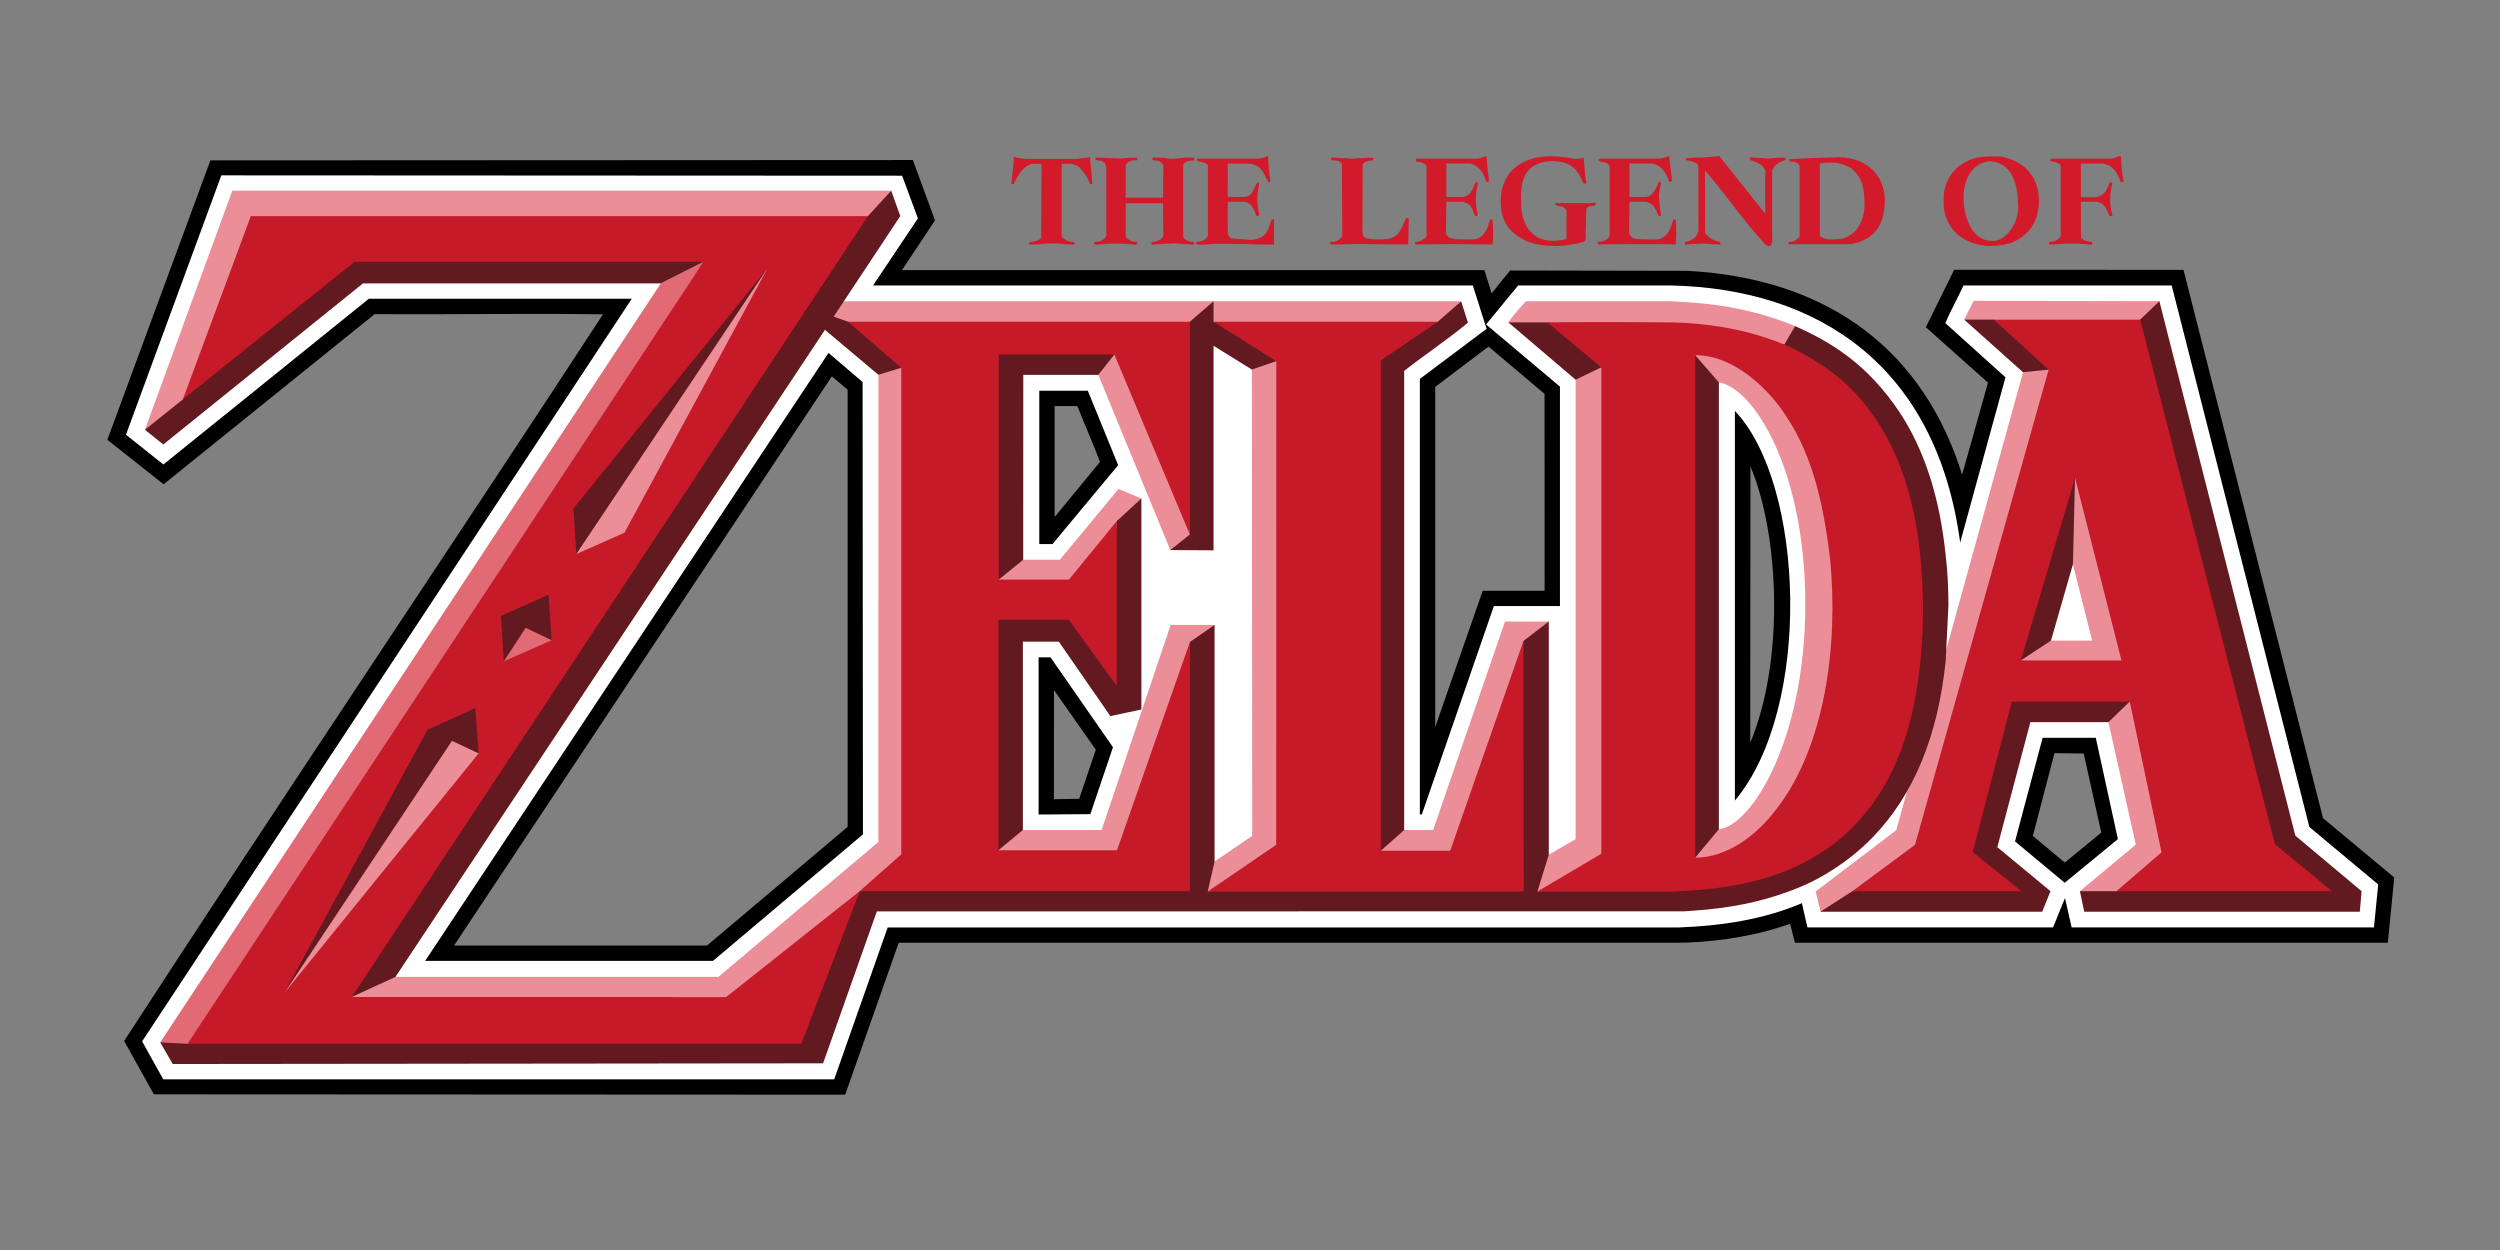
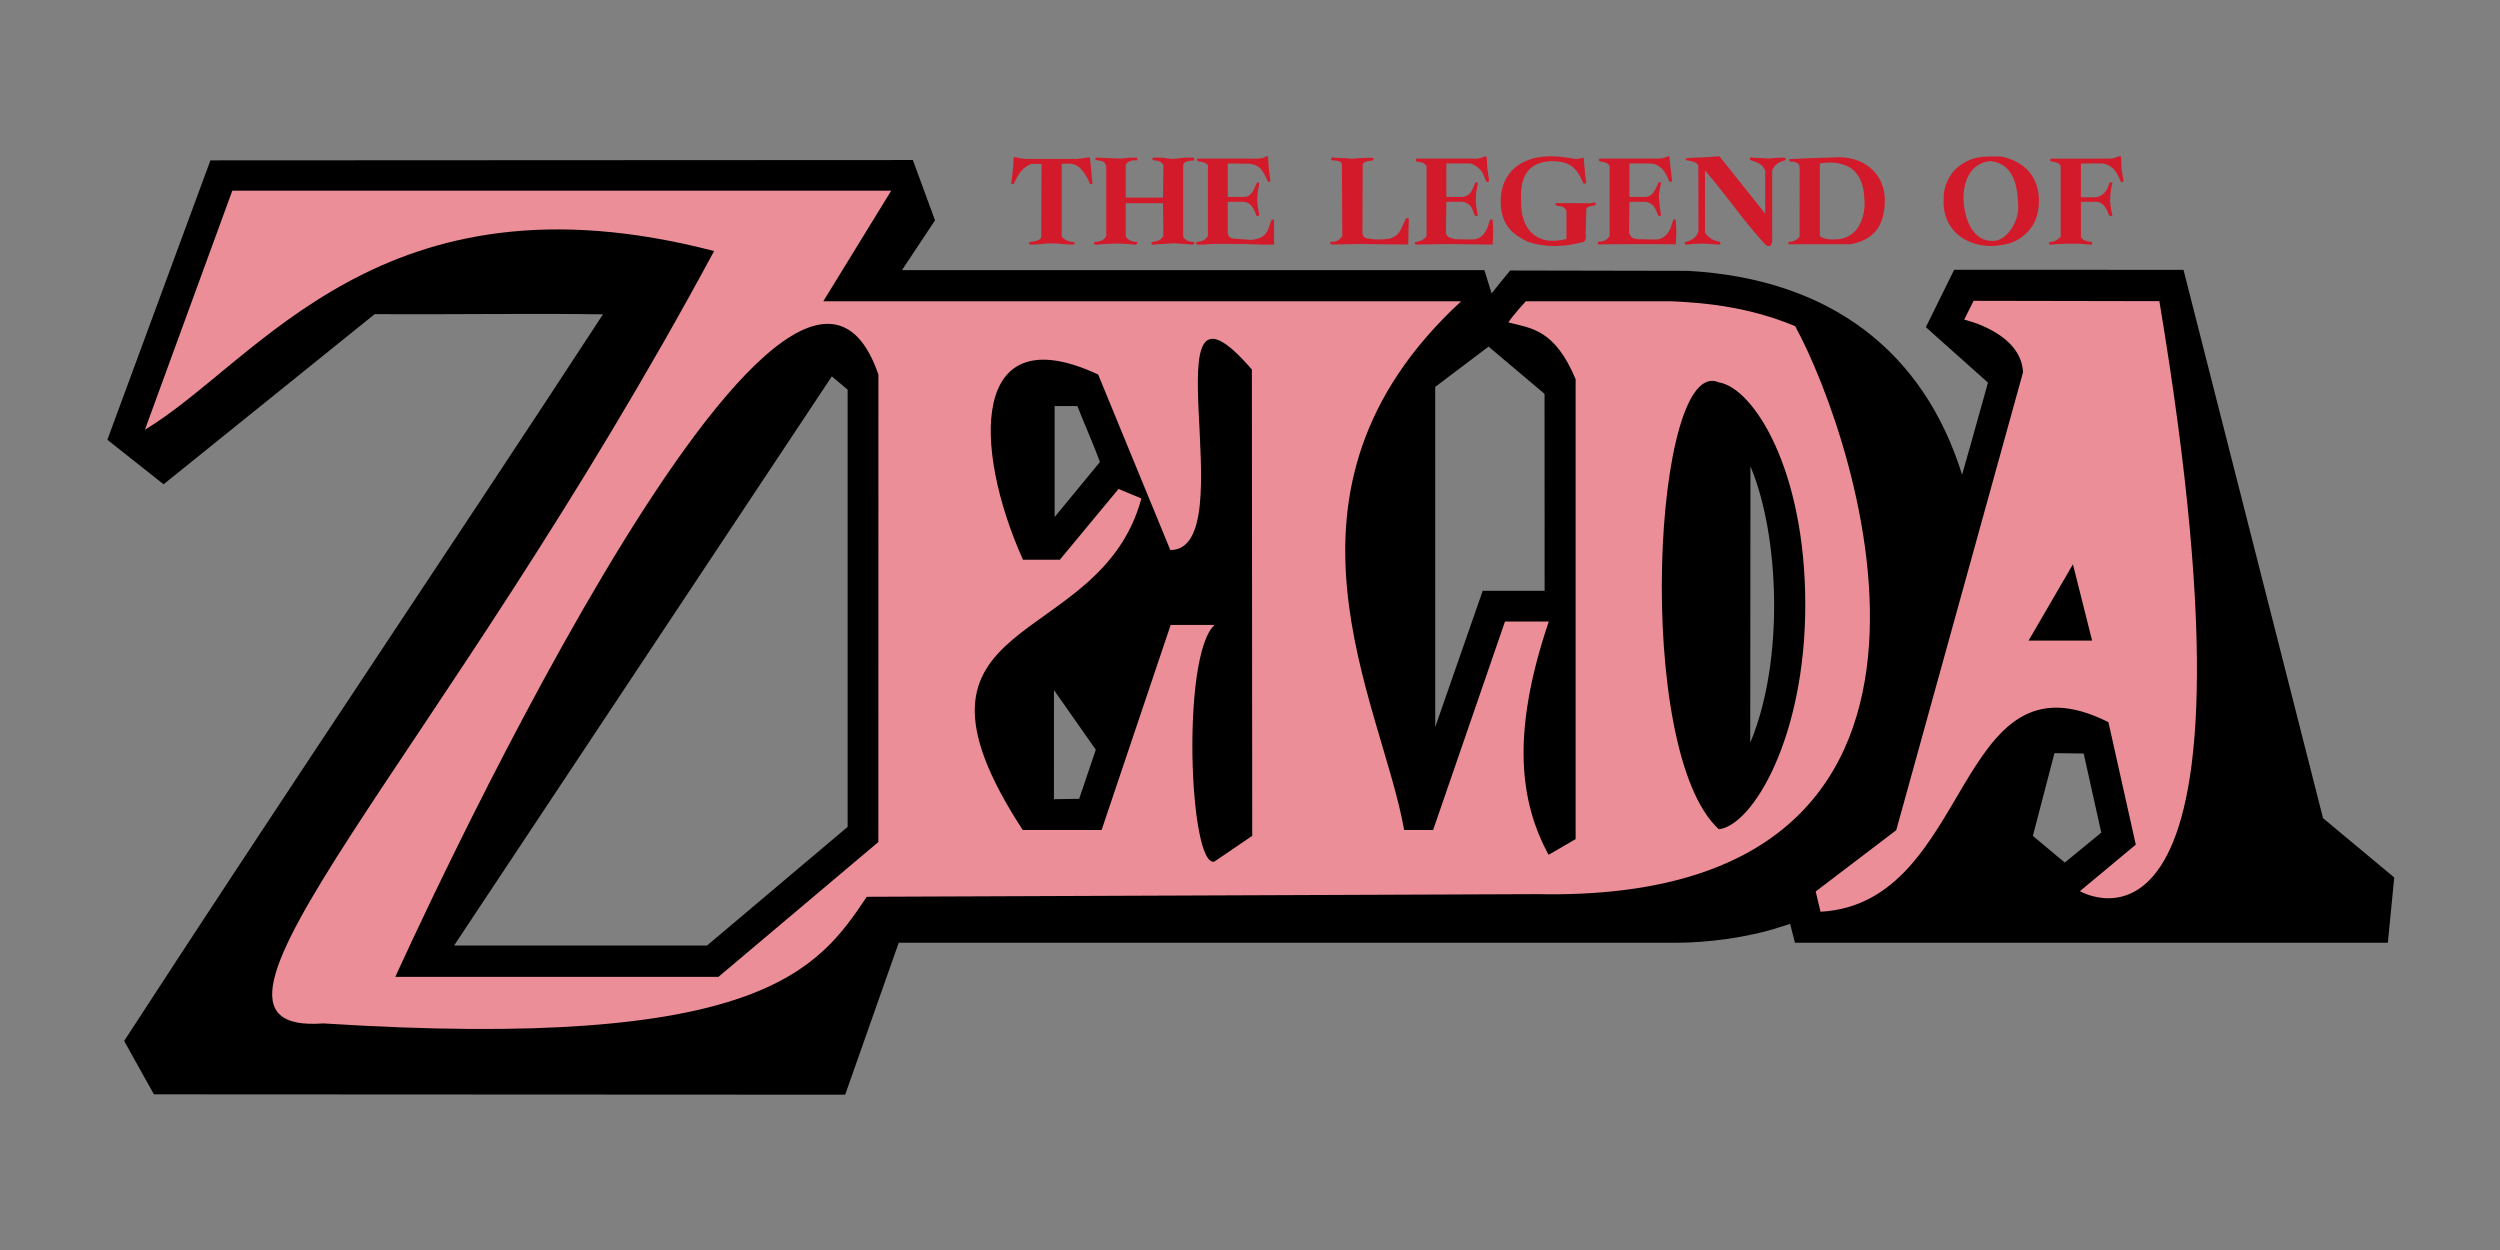
<svg xmlns="http://www.w3.org/2000/svg" xmlns:ns1="http://sodipodi.sourceforge.net/DTD/sodipodi-0.dtd" xmlns:ns2="http://www.inkscape.org/namespaces/inkscape" xmlns:xlink="http://www.w3.org/1999/xlink" id="svg2483" ns1:version="0.32" ns2:version="0.47 r22583" width="800" height="400" version="1.0" ns1:docname="logoST.svg" style="display:inline" ns2:output_extension="org.inkscape.output.svg.inkscape">
  <rect width="100%" height="100%" fill="#808080" stroke="none" />
  <defs id="defs2486">
    <linearGradient id="linearGradient6577">
      <stop id="stop6579" offset="0" style="stop-color:#b8e6fb;stop-opacity:1;" />
      <stop id="stop6581" offset="1" style="stop-color:#7e9dab;stop-opacity:1" />
    </linearGradient>
    <linearGradient id="linearGradient6559">
      <stop style="stop-color:#b8e6fb;stop-opacity:1;" offset="0" id="stop6561" />
      <stop style="stop-color:#7e9dab;stop-opacity:1" offset="1" id="stop6563" />
    </linearGradient>
    <linearGradient ns2:collect="always" xlink:href="#linearGradient6559" id="linearGradient3197" gradientUnits="userSpaceOnUse" spreadMethod="reflect" x1="1505.037" y1="1416.762" x2="1505.037" y2="1589.027" />
    <linearGradient ns2:collect="always" xlink:href="#linearGradient6559" id="linearGradient3199" gradientUnits="userSpaceOnUse" spreadMethod="reflect" x1="1505.037" y1="1416.762" x2="1505.037" y2="1589.027" />
    <linearGradient ns2:collect="always" xlink:href="#linearGradient6577" id="linearGradient3201" gradientUnits="userSpaceOnUse" spreadMethod="reflect" x1="1700.187" y1="1529.072" x2="1700.187" y2="1721.906" />
    <linearGradient ns2:collect="always" xlink:href="#linearGradient6577" id="linearGradient3203" gradientUnits="userSpaceOnUse" spreadMethod="reflect" x1="2310.403" y1="1473.421" x2="2310.403" y2="1596.798" />
    <linearGradient ns2:collect="always" xlink:href="#linearGradient6577" id="linearGradient3205" gradientUnits="userSpaceOnUse" spreadMethod="reflect" x1="2950.812" y1="1665.444" x2="2950.812" y2="1841" />
    <linearGradient ns2:collect="always" xlink:href="#linearGradient6577" id="linearGradient3207" gradientUnits="userSpaceOnUse" spreadMethod="reflect" x1="2950.812" y1="1665.444" x2="2950.812" y2="1841" />
    <linearGradient ns2:collect="always" xlink:href="#linearGradient6577" id="linearGradient3209" gradientUnits="userSpaceOnUse" spreadMethod="reflect" x1="2111.255" y1="1763.233" x2="2111.255" y2="1951" />
    <linearGradient ns2:collect="always" xlink:href="#linearGradient6577" id="linearGradient3211" gradientUnits="userSpaceOnUse" spreadMethod="reflect" x1="2320.276" y1="1714.091" x2="2320.276" y2="1832.291" />
    <linearGradient ns2:collect="always" xlink:href="#linearGradient6577" id="linearGradient3213" gradientUnits="userSpaceOnUse" spreadMethod="reflect" x1="2320.276" y1="1714.091" x2="2320.276" y2="1832.291" />
  </defs>
  <ns1:namedview ns2:window-height="739" ns2:window-width="1268" ns2:pageshadow="2" ns2:pageopacity="0" guidetolerance="10.0" gridtolerance="10.0" objecttolerance="10.0" borderopacity="1.0" bordercolor="#666666" pagecolor="#ffffff" id="base" showgrid="false" ns2:zoom="0.972" ns2:cx="400" ns2:cy="167.69547" ns2:window-x="0" ns2:window-y="0" ns2:current-layer="layer2" ns2:window-maximized="1" />
  <g ns2:groupmode="layer" id="layer2" ns2:label="Ebene#1" style="display:inline" transform="translate(0,-100)">
    <g id="g2966" transform="translate(-4.5484831e-6,107.699)">
      <g transform="matrix(0.223,0,0,0.223,181.195,135.628)" id="g3162">
        <path style="fill:#000000;fill-opacity:1;display:inline" d="m 497.358,-413.095 -1007.952,0.5 -147.869,400.943 80.67,63.886 302.957,-244.229 c 109.174,0.813 218.386,-1.278 327.555,0.344 C -174.873,156.859 -407.803,501.894 -634.395,851.056 l 42.726,76.575 991.949,0.5 76.825,-218.037 c 0,0 1115.814,0 1115.814,0 42.153,0 100.256,-6.686 149.058,-22.525 l 14.282,-4.635 6.876,27.161 850.831,0 9.189,-93.641 -102.173,-85.108 -200.241,-786.856 c 0,0 -329.126,-0.026 -329.126,-0.026 0,0 -40.605,82.323 -40.605,82.323 l 89.171,79.576 C 2028.088,-49.686 2003.016,38.487 2003.016,38.487 1948.511,-137.205 1814.651,-242.721 1609.512,-254.062 l -254.977,-0.509 c -8.948,10.892 -17.917,21.767 -26.63,32.849 l -10.377,-33.349 -835.766,0 47.446,-71.481 -31.849,-86.546 z m 826.14,267.733 80.357,67.824 c 0,0 0.094,282.548 0.094,282.548 0,0 -88.828,0 -88.828,0 l -68.136,195.533 -0.03,-488.082 76.544,-57.822 -5e-4,0 z m -942.347,42.695 22.629,19.097 0,627.387 -201.765,170.283 -362.984,0 542.119,-816.767 z m 319.679,42.632 32.662,0 c 10.374,26.897 22.508,53.141 32.38,80.232 l -65.042,78.982 0,-159.214 z m 998.485,86.519 c 41.887,99.204 48.762,280.107 -0.312,396.567 0,0 0.312,-396.567 0.312,-396.567 z m -999.423,321.05 60.041,85.608 -23.879,70.418 -36.225,0.531 0.062,-156.558 5.2e-4,0 z m 1435.68,90.484 41.945,0.531 25.223,113.519 -52.353,42.945 -45.82,-38.225 31.005,-118.77 z" id="path2879" ns1:nodetypes="ccccccccccsscccccccccccccccccccsccccccccccccccccccccccccccccccc" />
-         <path id="path2507" style="fill:#ffffff;fill-opacity:1;display:inline" d="m -494.903,-391.091 -136.87,372.118 53.7,42.796 294.894,-237.884 377.282,0.004 -702.681,1065.673 30.318,54.512 962.756,0 76.794,-218.006 1135.754,0 c 59.771,-2.165 120.794,-11.202 176.123,-34.787 l 7.908,34.756 352.497,0 c 0,0 17.097,-42.163 17.097,-42.163 l 9.533,42.163 216.912,0 216.912,0 6.126,-61.635 -98.767,-82.451 -197.596,-777.069 -298.769,0 c -8.237,18.196 -18.338,35.602 -25.973,54.072 l 86.233,77.732 c 0,0 -65.011,237.064 -65.011,237.064 -34.294,-254.969 -204.965,-364.289 -414.793,-368.867 l -219.533,-0.004 -45.977,55.951 105.987,89.171 0,314.959 -94.829,0 -103.392,299.051 -2.813,0 0,-625.074 95.766,-71.856 -19.757,-62.198 -860.673,0 64.386,-96.266 -22.629,-61.26 -976.915,-0.5 z m 871.293,254.775 48.894,41.806 0.5,649.078 -215.181,181.554 -413.05,0.01 578.837,-872.447 0,5.2e-4 0,-0.003 0,2.6e-4 z m 302.436,54.277 69.606,0 43.57,106.799 -94.203,113.238 -18.972,0 0,-220.037 z m 998.165,29.005 c 100.166,105.027 111.554,426.296 0,559.091 0,0 0,-559.091 0,-559.091 z m -999.165,353.548 17.093,0.011 89.644,129.022 -32.474,96.016 -74.263,0.531 0,-225.581 0,4e-5 z m 1440.743,115.531 76.294,0 31.724,145.337 -76.325,62.667 -71.325,-59.385 39.632,-148.619 z" ns1:nodetypes="cccccccccccccccccccccccccccccccccccccccccccccccccccccccccccccccccccccc" />
        <g id="g3116">
          <path ns1:nodetypes="ccccccccccccccccccccccccccccccccccccccccccccccccccccccccccc" d="m 2019.522,-211.061 -13.471,27.005 c 0,0 81.714,18.142 84.444,75.478 l -181.961,657.146 -115.582,87.952 6.908,29.067 c 219.966,-12.054 191.207,-383.315 413.151,-272.046 l 39.269,175.748 c 0,0 -80.201,66.792 -80.201,66.792 0,0 283.297,166.29 114.019,-846.643 l -266.576,-0.5 z m 142.555,378.064 27.52,109.519 -91.187,0 63.667,-109.519 z M 1393.301,640.343 c 682.123,14.002 460.325,-649.891 370.17,-815.074 -72.767,-30.211 -138.797,-33.659 -176.495,-35.65 l -210.031,0 c 0,0 -17.706,19.13 -25.004,30.325 33.133,8.411 66.612,10.052 96.528,81.514 l 0,659.908 -38.828,22.59 c -39.875,-73.848 -55.292,-170.794 0.309,-334.814 l -62.843,0 -103.166,299.184 -41.536,0 C 1169.642,362.666 989.238,61.676 1284.148,-210.381 l -915.299,0 97.473,-158.707 -945.503,0 -125.399,343.029 C -441.772,-123.882 -265.511,-406.806 212.183,-282.48 -182.543,450.983 -592.709,843.89 -348.515,825.849 c 630.142,40.232 710.424,-78.807 779.8,-181.702 0,0 962.016,-3.803 962.016,-3.803 z m -1174.935,118.741 -463.664,0.02 c 0,0 562.22,-1246.51 693.273,-864.271 l -0.094,670.738 -229.515,193.513 z m 765.512,-871.565 0.5,669.144 -54.345,37.022 c -36.015,8.722 -47.826,-296.126 0.328,-339.667 l -63.003,0 -99.107,294.285 -113.168,0 C 449.049,232.249 765.311,294.607 825.321,72.569 l -32.819,-13.647 -84.19,101.592 -52.896,0 C 582.559,-1.855 580.189,-190.68 763.286,-105.332 l 103.568,251.925 c 109.495,0 -40.003,-441.106 117.024,-259.075 z m 670.113,18.441 c 50.197,8.245 124.02,125.638 124.02,318.911 0,191.518 -75.913,316.985 -124.02,322.354 -123.376,-112.141 -94,-682.958 0,-641.264 z" style="fill:#eb8e98;fill-opacity:1;display:inline" id="path2412" />
-           <path ns1:nodetypes="cccccccc" id="path2407" style="fill:#e26a75;fill-opacity:1;display:inline" d="m 135.852,-236.249 -718.457,1089.336 31.13,21.785 c 0,0 352.311,-488.649 352.311,-488.649 0,0 215.727,-92.215 215.727,-92.215 0,0 -51.516,-151.665 -51.516,-151.665 0,0 234.128,-410.81 234.128,-410.81 0,0 -63.323,32.217 -63.323,32.217 z" />
-           <path ns1:nodetypes="cccccccccccccccccccccccccccccccccccccccccccccccccccccccccccccccccccccccccccccccccccccccccccccccccccccccccccccccccccccccccccccccccccccccccccccccccccccccccccccccccccccccccccccccccccccccccccccccccccccccccccccccccccccccccccccccc" d="m 466.322,-369.088 c 0,0 -35.667,38.878 -35.667,38.878 -860.145,8.001 -824.822,3.629 -980.849,260.672 0,0 -54.384,43.476 -54.384,43.476 l 26.379,21.16 286.513,-231.164 427.42,-0.004 c 0,0 61.354,-31.036 61.354,-31.036 0,0 -674.546,1114.561 -740.531,1122.225 0,0 -39.159,-2.03 -39.159,-2.03 l 17.882,31.027 933.306,-0.992 77.107,-218.037 1157.789,-0.031 14.502,-1 c 51.265,-3.541 94.413,-12.191 134.867,-27.067 22.757,-8.076 44.29,-18.296 64.167,-31.412 21.346,-13.496 40.862,-29.372 58.229,-47.352 58.262,-60.321 93.078,-144.583 104.205,-252.199 l 3.97,-79.951 c -0.08,-23.247 -0.959,-46.894 -3.907,-71.575 -8.448,-83.35 -30.489,-151.64 -66.605,-206.316 -45.812,-68.18 -97.024,-99.641 -149.439,-122.915 l -15.589,26.524 -339.927,-31.849 -56.014,0 96.528,82.233 c 0,0 37.061,-17.858 37.061,-17.858 71.095,-10.156 246.583,732.731 -91.926,752.264 0,0 16.347,-52.806 16.347,-52.806 l 0,-334.635 -36.412,27.973 c -14.857,175.852 -18.398,426.738 -204.628,300.957 l 33.496,-29.747 0,-658.721 c 30.157,-23.841 61.955,-44.699 91.525,-69.285 0,0 -9.783,-30.7 -9.783,-30.7 l -33.529,29.325 c -44.508,23.004 -285.244,17.503 -321.75,0 l 0,-29.325 -34.51,29.763 c -2.5,27.505 -447.947,25.567 -489.954,-0.438 l -20.628,-7.282 95.579,-144.337 c 0,0 -13.033,-36.412 -13.033,-36.412 z M 289.306,-258.626 C 272.726,-180.623 133.294,194.167 13.848,153.175 L 289.306,-258.626 z m 1969.256,74.57 c -43.639,17.154 -142.101,18.65 -210.004,0 l -42.507,0 84.444,75.478 36.674,-3.673 c 35.066,-8.193 -35.528,740.332 -281.569,748.333 l -45.74,29.505 318.155,0 11.867,-29.505 -76.324,-63.167 47.449,-179.374 112.003,0 c 0,0 30.58,-29.505 30.58,-29.505 56.009,-8.001 157.026,268.045 -19.003,272.046 0,0 -52.509,-2e-4 -52.509,-2e-4 0,0 6.204,29.505 6.204,29.505 l 395.446,0 2.606,-29.505 -95.141,-79.701 -195.096,-766.942 -27.536,26.505 z m -1887.288,14.659 76.701,64.48 33.818,-10.345 C 523.957,101.543 594.86,620.283 421.063,636.082 313.903,906.955 -306.427,859.761 -307.864,787.944 l 62.804,-28.842 616.335,-928.5 z m 557.598,22.84 c 0,0 55.005,34.084 55.005,34.084 l 37.452,-12.799 c 72.322,-5.399 195.115,730.256 -100.771,761.855 l 9.803,-43.121 0,-339.443 -35.426,24.488 C 880.572,762.552 619.883,577.608 619.883,577.608 c 0,0 35.397,-29.306 35.397,-29.306 l 0,-270.28 51.547,0 73.985,106.834 c 0,0 44.508,-9.425 44.508,-9.425 l 0,-302.862 -35.475,32.645 c -4.309,129.63 -153.409,117.921 -169.208,83.808 l 35.123,-28.51 0.094,-265.319 107.647,0 23.246,-29.514 c 84.744,-28.727 108.116,258.602 108.116,258.602 0,0 -28.001,22.312 -28.001,22.312 l 62.014,0.406 0,-293.557 0,0 0,0 0,0 0,0 0,0 0,0 0,0 0,0 0,0 0,0 0,0 0,0 0,0 0,0 0,0 0,0 0,0 0,0 0,0 0,0 0,0 0,0 0,0 0,0 0,0 0,0 0,0 0,0 0,0 0,0 0,0 0,0 0,0 0,0 0,0 0,0 0,0 0,0 0,0 0,0 0,0 0,0 0,0 0,0 0,0 0,0 0,0 0,0 0,0 0,0 0,0 0,0 0,0 0,0 0,0 0,0 0,0 0,0 0,0 0,0 0,0 0,0 0,0 0,0 0,0 0,0 0,0 0,0 0,0 0,0 0,0 0,0 0,0 0,0 0,0 0,0 0,0 0,0 0,0 0,0 0,0 0,0 0,0 0,0 0,0 0,0 0,0 0,0 0,0 0,0 0,0 0,0 0,0 0,0 0,0 0,0 0,0 0,0 0,0 0,0 0,0 0,0 0,0 0,0 0,0 0,0 z m 691.113,734.63 34.006,-40.849 0,-641.264 c 0,0 -34.006,-39.011 -34.006,-39.011 332.645,-86.333 294.023,831.075 0,721.124 z M 2165.082,42.818 C 2368.756,155.156 2365.708,387.096 2087.282,305.026 l 43.289,-28.505 31.505,-109.519 3.005,-124.185 z M -58.222,258.213 c 0,0 39.101,18.566 39.101,18.566 -17.003,33.506 -71.291,30.767 -71.291,30.767 l 32.19,-49.332 z m -105.734,162.146 41.144,19.351 c 0,0 -273.886,346.367 -282.888,344.242 l 241.744,-363.593 z" style="fill:#621a20;fill-opacity:1;display:inline" id="path3194" />
-           <path ns1:nodetypes="ccccccccccccccccccccccccccccccccccccccccccccccccccccccccccccccccccccccccccccccccccccccccccccccc" d="M 289.236,-258.524 83.538,121.745 14.402,152.344 c 0,0 -4.046,-65.459 -4.046,-65.459 L 289.236,-258.524 z m 729.669,134.078 -0.114,694.017 -98.233,67.011 453.386,0 -0.406,-359.467 -105.049,300.957 c 0,0 -99.579,0 -99.579,0 l 0.062,-703.619 c 0,0 81.647,-55.509 81.647,-55.509 l -321.75,0 90.037,56.61 -3e-4,0 z m 1239.657,-59.61 -210.005,0 78.638,71.801 -191.751,681.826 -89.845,66.511 242.503,0 -69.831,-56.072 56.135,-215.974 169.185,4.1e-4 45.602,216.349 -64.698,55.697 309.24,0 -81.795,-67.351 -193.376,-752.787 z m -850.608,4.001 77.41,64.452 0,697.966 -91.761,54.22 194.127,0 c 106.732,-3.851 183.169,-26.243 246.163,-80.615 59.612,-53.931 92.293,-126.911 105.616,-220.154 10.463,-72.847 9.67,-146.676 -1.469,-219.381 -12.394,-73.931 -36.769,-132.136 -75.388,-179.968 -27.564,-34.868 -64.404,-60.493 -104.08,-80.014 -48.944,-22.358 -105.003,-34.422 -168.091,-36.506 -92.271,-0.824 -137.074,-0.659 -182.526,0 z m 342.615,134.585 c 40.382,60.175 54.133,133.324 63.011,203.972 12.193,125.157 -7.541,269.039 -75.7,358.06 -29.05,39.392 -72.06,71.362 -117.893,71.51 8e-4,-240.375 -6e-4,-480.749 0,-721.124 57.196,-0.255 107.498,51.216 130.583,87.581 z m 481.144,350.497 -144.431,0 77.795,-262.044 66.636,262.044 z m -2362.086,68.195 4.623,65.107 c 0,0 -278.855,343.975 -278.855,343.975 0,0 205.408,-377.76 205.408,-377.76 0,0 68.824,-31.322 68.824,-31.322 z m 104.955,-162.586 c 0,0 4.47,65.278 4.47,65.278 l -68.637,30.363 c 0,0 -4.094,-65.198 -4.094,-65.198 0,0 68.261,-30.443 68.261,-30.443 z m 458.269,-543.235 -885.513,-9.2e-4 -97.532,263.064 246.354,-197.533 c 166.942,0.08 333.885,-0.122 500.827,0.017 l -740.434,1122.173 880.727,-1e-4 83.784,-219.037 473.871,0 0,-357.576 -104.644,298.86 -170.115,0 0,-330.822 100.885,0 68.785,94.891 0,-236.22 -68.512,83.792 -100.681,0 0,-323.055 165.879,-9e-5 c 0,0 108.331,258.324 108.331,258.324 l 0,-305.331 -490.458,0 76.388,66.097 0,698.169 -59.729,52.872 -191.72,152.026 -537.153,-0.188 C -179.8,594.453 -51.874,400.93 76.068,207.417 l 356.783,-540.016 0,-10e-4 0,-4e-5 z" style="fill:#c71a29;fill-opacity:1;display:inline" id="path3383" />
        </g>
      </g>
      <path d="m 592.048,45.923 c 4.276,3.025 4.641,7.913 4.611,12.724 -0.535,4.813 -2.599,8.99 -7.464,10.108 -2.552,0.214 -4.892,0.458 -6.853,-0.87 0,0 0.007,-23.266 0.007,-23.266 3.423,-0.603 6.642,-0.361 9.699,1.305 z m 44.881,-2.07 c 6.97,0.771 8.616,7.006 8.854,13.59 0.667,5.706 -3.938,12.459 -8.442,11.932 -5.849,0.03 -8.612,-6.651 -8.973,-12.61 -0.397,-6.181 2.172,-12.376 8.561,-12.912 z m -64.403,-0.627 c 0.006,0.55 0.201,0.891 0.801,0.787 1.397,0.09 2.628,0.516 2.561,2.075 -0.005,7.307 -0.009,14.615 -0.013,21.922 -0.699,1.025 -2.055,1.698 -3.298,1.667 -0.452,-0.122 -0.389,1.105 0.162,0.783 6.508,-0.01 13.016,-0.017 19.524,-0.02 8.829,-1.634 10.684,-7.623 10.877,-13.517 0.304,-9.268 -7.146,-15.066 -16.474,-14.24 -5.69,0.11 -8.455,0.269 -14.139,0.543 z m -146.342,0.334 c 2.391,0.142 2.967,0.598 3.23,1.107 l 0.118,23.078 c -0.354,0.728 -0.912,1.421 -2.569,1.928 l -1.002,0.007 c -0.568,-0.022 -0.165,0.661 0,0.884 l 9.357,-0.188 8.41,0.118 6.913,0.039 0.174,-8.337 c -0.253,-0.124 -0.602,-0.175 -0.947,0.049 -1.591,3.228 -1.815,5.272 -4.685,6.24 -0.484,0.409 -4.981,0.672 -7.097,0.182 -1.467,-0.092 -1.91,-0.731 -2.1,-1.586 l 0.084,-22.275 c 0.69,-0.963 1.941,-1.011 3.209,-1.142 0.303,-0.277 0.25,-0.588 0.153,-0.828 l -1.239,-0.056 c -0.733,0.009 -2.68,0.127 -4.212,0.174 -0.77,0.219 -1.718,0.153 -2.785,0 l -2.506,-0.097 -2.506,-0.181 c -0.274,0.356 -0.39,0.676 0,0.884 z m -62.743,-0.814 -2.193,0.042 -2.454,0.251 -2.785,-0.084 c -1.532,-0.047 -3.526,-0.183 -4.261,-0.191 -0.399,0.01 -0.798,-0.061 -1.197,0.073 l 0,0.654 0.975,0.167 c 2.318,0.274 2.199,1.185 2.478,1.991 l 0,22.152 c -0.55,0.803 -0.962,1.654 -3.175,1.873 -0.344,0.007 -0.722,-0.043 -0.752,0.501 -0.002,0.806 2.209,0.211 2.98,0.244 3.572,-0.232 5.101,-0.226 8.243,0.007 0.922,-0.053 2.43,0.619 2.628,-0.278 0.099,-0.34 -0.044,-0.543 -0.686,-0.466 -0.867,-0.205 -1.565,0.019 -3.001,-1.629 l 0,-10.723 11.918,8.91e-4 0.118,10.409 c -0.459,0.771 -0.787,1.569 -3.181,1.935 -0.314,0.035 -0.698,-0.007 -0.613,0.473 -0.239,0.874 1.818,0.187 2.729,0.278 l 2.729,-0.188 c 1.101,-0.08 2.3,-0.124 3.122,0.028 1.593,0.055 2.898,0.227 3.561,0.233 0.79,0.172 1.517,0.113 1.615,-0.317 -0.015,-0.21 -0.147,-0.373 -0.393,-0.491 -1.352,0.039 -2.735,-0.481 -3.227,-1.741 l 0,-22.8 c 0.343,-1.395 1.938,-1.238 2.311,-1.437 0.671,0.048 1.441,0.026 1.229,-0.529 0.111,-0.711 -0.98,-0.348 -2.148,-0.466 -0.612,0.07 -2.468,0.102 -3.46,0.344 -2.242,0.175 -0.618,0.061 -2.92,-0.038 -0.556,-0.162 -1.754,-0.351 -3.345,-0.289 -0.143,0.01 -1.312,-0.234 -1.559,0.414 -0.119,0.507 0.923,0.494 1.302,0.56 1.296,0.124 1.866,0.765 2.249,1.438 l -0.118,10.387 -11.918,-0.003 0,-10.383 c 0.357,-1.047 1.286,-1.303 2.235,-1.532 l 1.33,0 0.192,-0.414 c -0.131,-0.187 0.032,-0.561 -0.557,-0.456 z m -39.608,6.391 c -0.274,1.904 -0.424,2.103 0.071,2.103 l 0.465,-0.049 0.647,-1.281 c 1.052,-2.151 2.365,-4.125 5.04,-5.173 l 3.237,-0.007 -0.118,23.705 c -0.5,0.636 -1.516,1.129 -3.683,1.302 l -0.244,0.39 0.292,0.473 2.708,-0.111 c 3.365,-0.427 5.303,-0.397 8.779,0 l 2.659,0.094 0.226,-0.512 c 0.021,-0.318 -0.701,-0.384 -1.681,-0.477 -0.811,-0.262 -1.628,-0.6 -2.485,-1.549 l 0,-23.315 c 2.815,-0.08 3.737,-0.256 5.681,1.135 1.258,1.336 2.445,2.885 3.335,5.326 l 0.842,0 -0.835,-8.577 -4.01,0.543 -8.243,0 -8.243,0 c -1.165,-0.162 -2.469,-0.226 -3.376,-0.55 l -0.473,-0.146 c -0.13,2.231 -0.301,4.46 -0.592,6.676 z m 167.308,-6.285 c -8.426,2.091 -11.624,8.558 -10.789,16.236 0.845,5.585 3.542,8.103 8.377,10.501 5.532,1.962 11.795,1.783 17.412,0.266 2.054,-0.196 1.032,-2.576 1.321,-3.991 0.049,-2.213 0.098,-4.425 0.146,-6.638 0.562,-1.322 2.292,-0.808 3.043,-1.403 0.113,-1.306 -1.18,-0.399 -1.786,-0.506 -3.723,-0.004 -7.447,-0.008 -11.17,-0.012 -0.15,1.498 2.24,0.442 2.925,1.611 0.751,0.375 0.662,1.149 0.64,1.847 0,2.598 0,5.43 0,8.028 -10.225,2.581 -14.748,-3.862 -14.499,-12.238 -0.355,-7.278 1.755,-12.153 9.329,-12.683 5.916,-0.084 8.385,1.781 10.525,6.971 1.876,1.216 0.402,-2.176 0.602,-3.116 -0.159,-1.665 -0.312,-3.332 -0.471,-4.997 -1.155,0.426 -2.41,0.589 -3.736,0.227 -3.842,-0.634 -8.029,-0.981 -11.868,-0.1 z m 149.242,-0.454 c -3.799,-0.002 -7.894,-0.344 -11.295,1.693 -4.492,2.166 -7.37,7.161 -7.104,12.126 -0.363,4.686 1.814,9.557 5.811,12.122 4.467,2.993 10.307,3.294 15.358,1.787 4.274,-1.379 7.847,-4.974 8.806,-9.414 1.195,-4.805 0.361,-10.428 -3.207,-14.058 -2.237,-2.298 -5.258,-3.637 -8.368,-4.256 z m 37.869,-0.117 c -0.903,0.133 -1,0.64 -2.993,0.783 0,0 -18.982,0.011 -18.982,0.011 -0.777,0.757 0.196,0.897 0.837,0.998 0.828,0.145 2.422,0.556 2.316,1.653 0,7.437 0,14.874 0,22.312 -0.891,0.964 -2.086,1.793 -3.464,1.643 -0.281,0.095 -0.387,1.07 0.12,0.918 3.699,-0.277 7.415,-0.526 11.119,-0.153 0.75,0.054 1.5,0.108 2.25,0.162 -0.07,-0.329 0.341,-0.923 -0.368,-0.93 -1.078,0.014 -3.159,-0.669 -3.196,-1.698 0,0 0,-11.106 0,-11.106 0,0 5.231,0.006 5.231,0.006 2.312,0.449 3.079,2.454 3.841,4.449 0.469,0.041 1.282,0.394 0.889,-0.449 -0.195,-1.532 -0.696,-3.034 -0.596,-4.591 -0.036,-1.873 0.32,-3.72 0.716,-5.542 -0.361,-0.036 -1.004,-0.303 -1.029,0.347 -0.758,2.463 -2.213,4.424 -4.997,4.331 0,0 -2.703,0 -4.054,0 0,-3.653 0,-7.148 0,-10.8 0,0 7.016,-0.007 7.016,-0.007 3.496,0.665 4.543,2.979 5.78,5.906 0.67,0.132 0.935,0.007 0.784,-0.794 -0.467,-2.488 -0.664,-3.441 -0.703,-7.088 -0.098,-0.245 -0.245,-0.417 -0.515,-0.36 z m -144.583,0.107 c -0.781,0.406 -1.74,0.516 -2.671,0.671 l -18.948,-0.007 c -0.55,0.212 -0.761,0.562 0.126,0.981 1.365,0.146 2.671,0.49 2.896,1.58 l 0,22.187 c -0.767,1.37 -2.091,1.903 -3.787,1.88 -0.029,0.298 0.04,0.572 0.132,0.849 0.673,-0.081 20.507,-0.189 24.819,-0.035 0.157,-2.047 0.303,-4.133 0,-7.943 l -0.808,0 c -0.77,2.864 -1.645,5.636 -4.873,6.349 -0.903,0.076 -3.517,0.014 -6.328,-0.063 -1.011,-0.247 -2.072,0.118 -2.938,-1.942 l 0.063,-5.012 0.07,-5.012 5.075,0 c 2.903,0.356 3.317,2.667 4.254,4.567 0.487,0.085 0.731,-0.043 0.773,-0.348 -0.265,-1.578 -0.501,-3.2 -0.62,-4.999 -0.209,-1.82 0.323,-3.526 0.654,-5.291 -0.312,-0.197 -0.609,-0.309 -0.842,-0.056 -0.935,2.05 -1.738,4.279 -3.963,4.573 l -5.331,-0.006 0,-10.693 6.891,0 c 2.009,0.217 4.175,1.157 5.764,5.614 0.37,0.367 0.704,0.413 0.983,-0.033 -0.427,-3.812 -0.719,-6.084 -0.885,-7.858 -0.137,-0.045 -0.361,-0.124 -0.506,0.046 z m -77.187,2.99 0,22.556 c -1.25,1.479 -2.515,1.697 -3.571,1.831 -0.313,0.213 -0.193,0.543 0.125,0.794 l 10.463,-0.16 14.138,0.168 c 0.3,-3.268 0.155,-5.647 0,-8.005 l -0.848,-0.009 c -0.719,2.798 -1.752,5.618 -4.657,6.286 -0.448,0.068 -1.327,0.152 -6.509,0 -1.215,-0.306 -2.563,-0.425 -2.924,-1.942 l 0.132,-10.025 5.131,-0.014 c 1.914,0.336 2.848,1.26 3.425,3.007 0.306,0.594 0.431,1.642 1.002,1.573 0.775,0.249 0.354,-0.972 0.223,-1.838 -0.583,-2.812 -0.371,-5.686 0.272,-8.465 1.3e-4,-0.738 -0.401,-0.51 -0.759,-0.39 -0.926,1.799 -1.154,4.089 -3.947,4.574 l -5.347,-0.007 0,-10.693 7.797,0 c 1.96,0.716 3.564,1.98 4.414,4.4 0.32,0.928 0.654,1.745 1.121,1.504 0.464,-0.087 0.255,-0.752 0.237,-1.253 -0.32,-2.091 -0.566,-3.541 -0.599,-6.314 -0.064,-0.72 -0.464,-0.656 -0.731,-0.634 -0.631,0.432 -1.516,0.683 -2.667,0.743 l -19.148,-0.011 c -0.338,0.203 -0.212,1.141 0.331,1.001 1.176,0.064 2.174,0.381 2.896,1.323 l 0,-9e-6 z m 93.691,-3.119 c -2.235,0.184 -3.588,0.427 -7.881,0.473 l -2.715,0.216 c -0.136,0.096 -0.251,0.208 0,0.613 2.394,0.354 3.592,0.947 3.887,1.721 l 0.02,20.94 c -0.422,1.475 -1.21,2.875 -4.352,3.55 l 0,0.828 c 1.891,-0.162 3.782,-0.329 5.681,-0.362 l 5.681,0.362 0,-0.849 c -1.483,-0.486 -2.775,-0.37 -4.901,-2.882 l 0,-20.008 c 6.771,7.727 12.388,16.293 19.416,23.802 1.491,0.894 1.846,0.051 2.095,-0.954 l -0.011,-22.88 c 0.623,-1.598 1.957,-2.705 4.139,-3.227 0.293,-0.255 0.142,-0.511 0.084,-0.766 -0.255,-0.064 -0.557,-0.074 -1.03,-0.104 -0.384,-0.024 -1.904,0.068 -3.516,0.223 -0.575,0.1 -1.29,0.118 -1.824,0 -1.267,-0.095 -2.365,-0.107 -2.966,-0.146 l -1.907,-0.125 c -0.175,0.388 -0.196,0.684 0,0.849 3.971,1.105 4.094,2.209 4.797,3.314 l -0.007,13.812 -14.689,-18.4 1.1e-4,9e-6 9e-5,0 -5e-5,0 -9e-5,0 z m -147.714,0.808 -19.159,-0.014 c -0.786,0.364 -0.205,0.711 0.39,0.94 0.876,0.027 2.439,0.418 2.84,1.218 l 0,22.591 c -0.558,0.821 -1.12,1.641 -3.175,1.873 -0.49,-0.024 -0.614,0.28 -0.621,0.441 0.013,0.33 0.533,0.504 0.535,0.446 1.482,0.103 3.278,-0.102 5.307,-0.216 2.558,-0.047 7.987,0.049 7.674,0.032 3.953,-0.087 3.829,0.272 11.445,0.205 l 0,-8.03 -0.801,0 c -1.088,2.756 -1.001,6.116 -6.69,6.509 l -5.869,-0.439 c -0.691,-0.297 -1.214,-0.476 -1.451,-1.678 l -0.002,-10.074 5.109,0.006 c 2.058,0.205 2.913,1.613 3.578,3.211 l 0.446,1.183 c 0.38,0.312 0.691,0.216 0.954,-0.167 -0.423,-2.414 -1.034,-4.592 -0.299,-8.465 0.317,-1.633 0.395,-1.794 -0.035,-1.977 -0.938,-0.401 -1.136,4.374 -4.253,4.657 l -5.5,-0.007 -0.004,-10.69 7.105,0.08 c 3.178,0.401 4.15,2.165 5.813,5.82 0.528,0.088 0.812,-0.07 0.71,-0.613 -0.296,-2.113 -0.543,-3.352 -0.71,-7.24 0.071,-0.21 -0.079,-0.436 -0.501,-0.425 l -7e-5,9e-6 -2e-5,-9e-6 c -0.388,0.492 -1.821,0.767 -2.834,0.821 z" style="fill:#d31a2a;fill-opacity:1;display:inline" id="path3425" />
    </g>
  </g>
</svg>